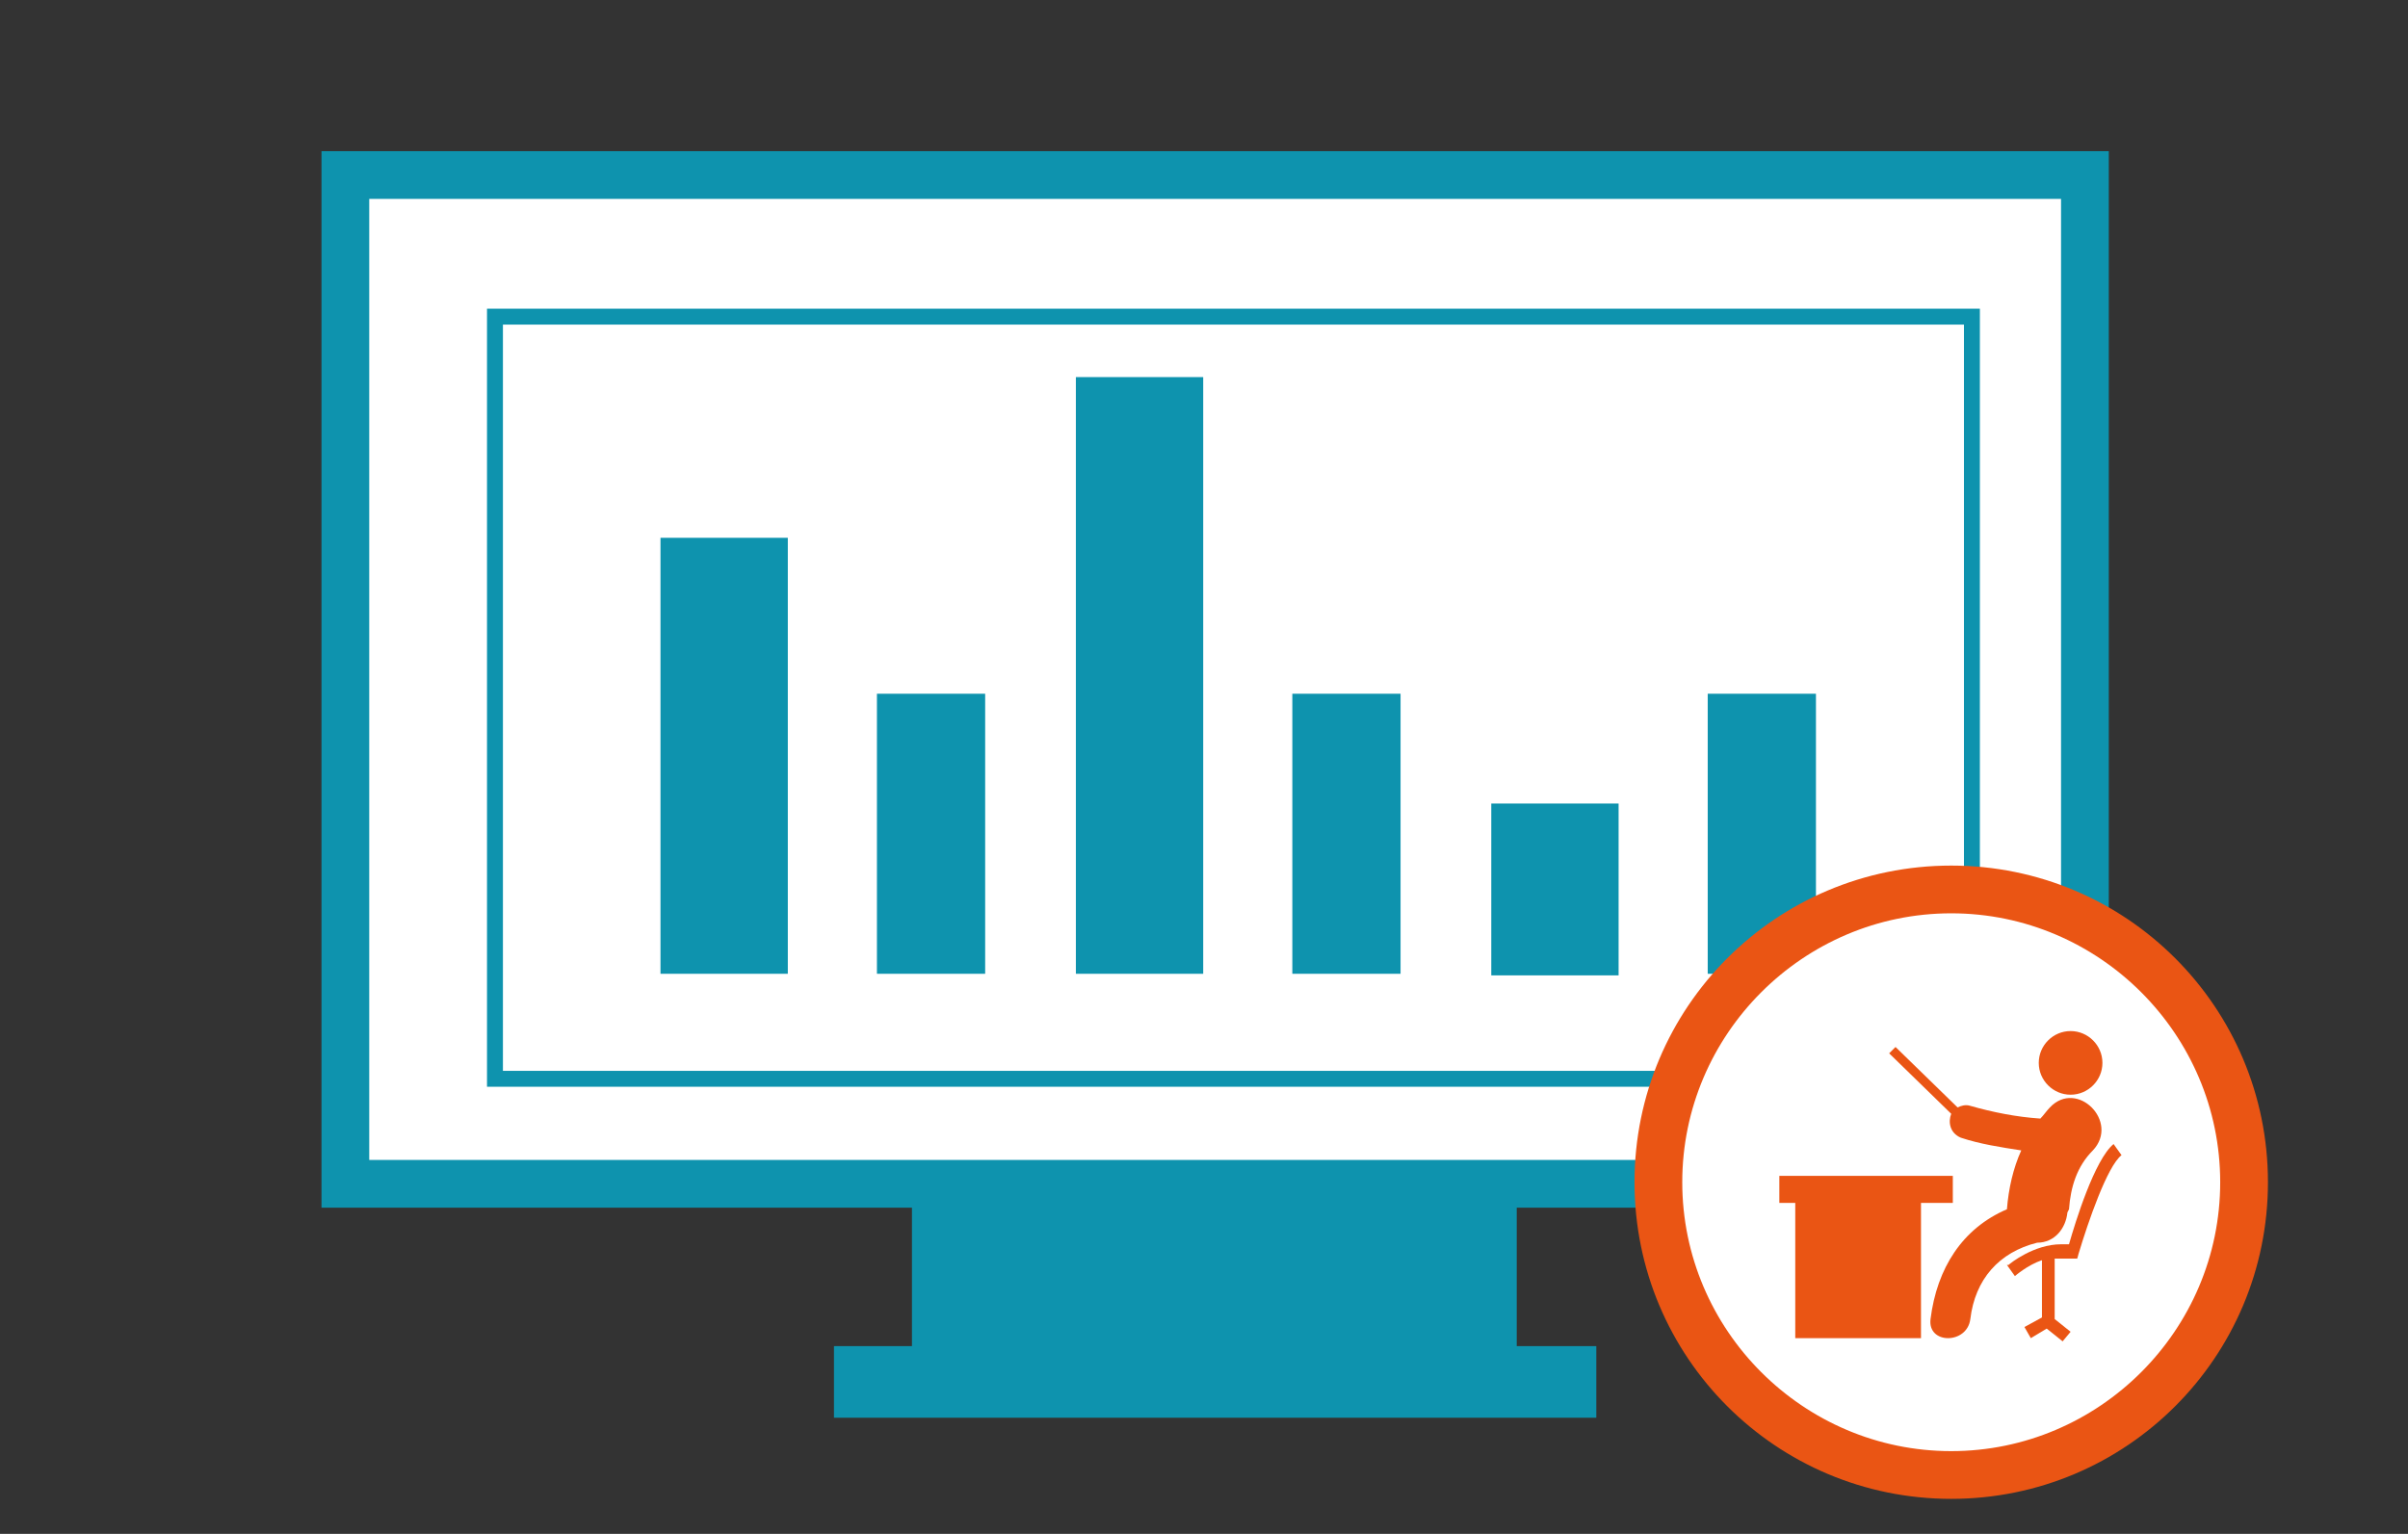
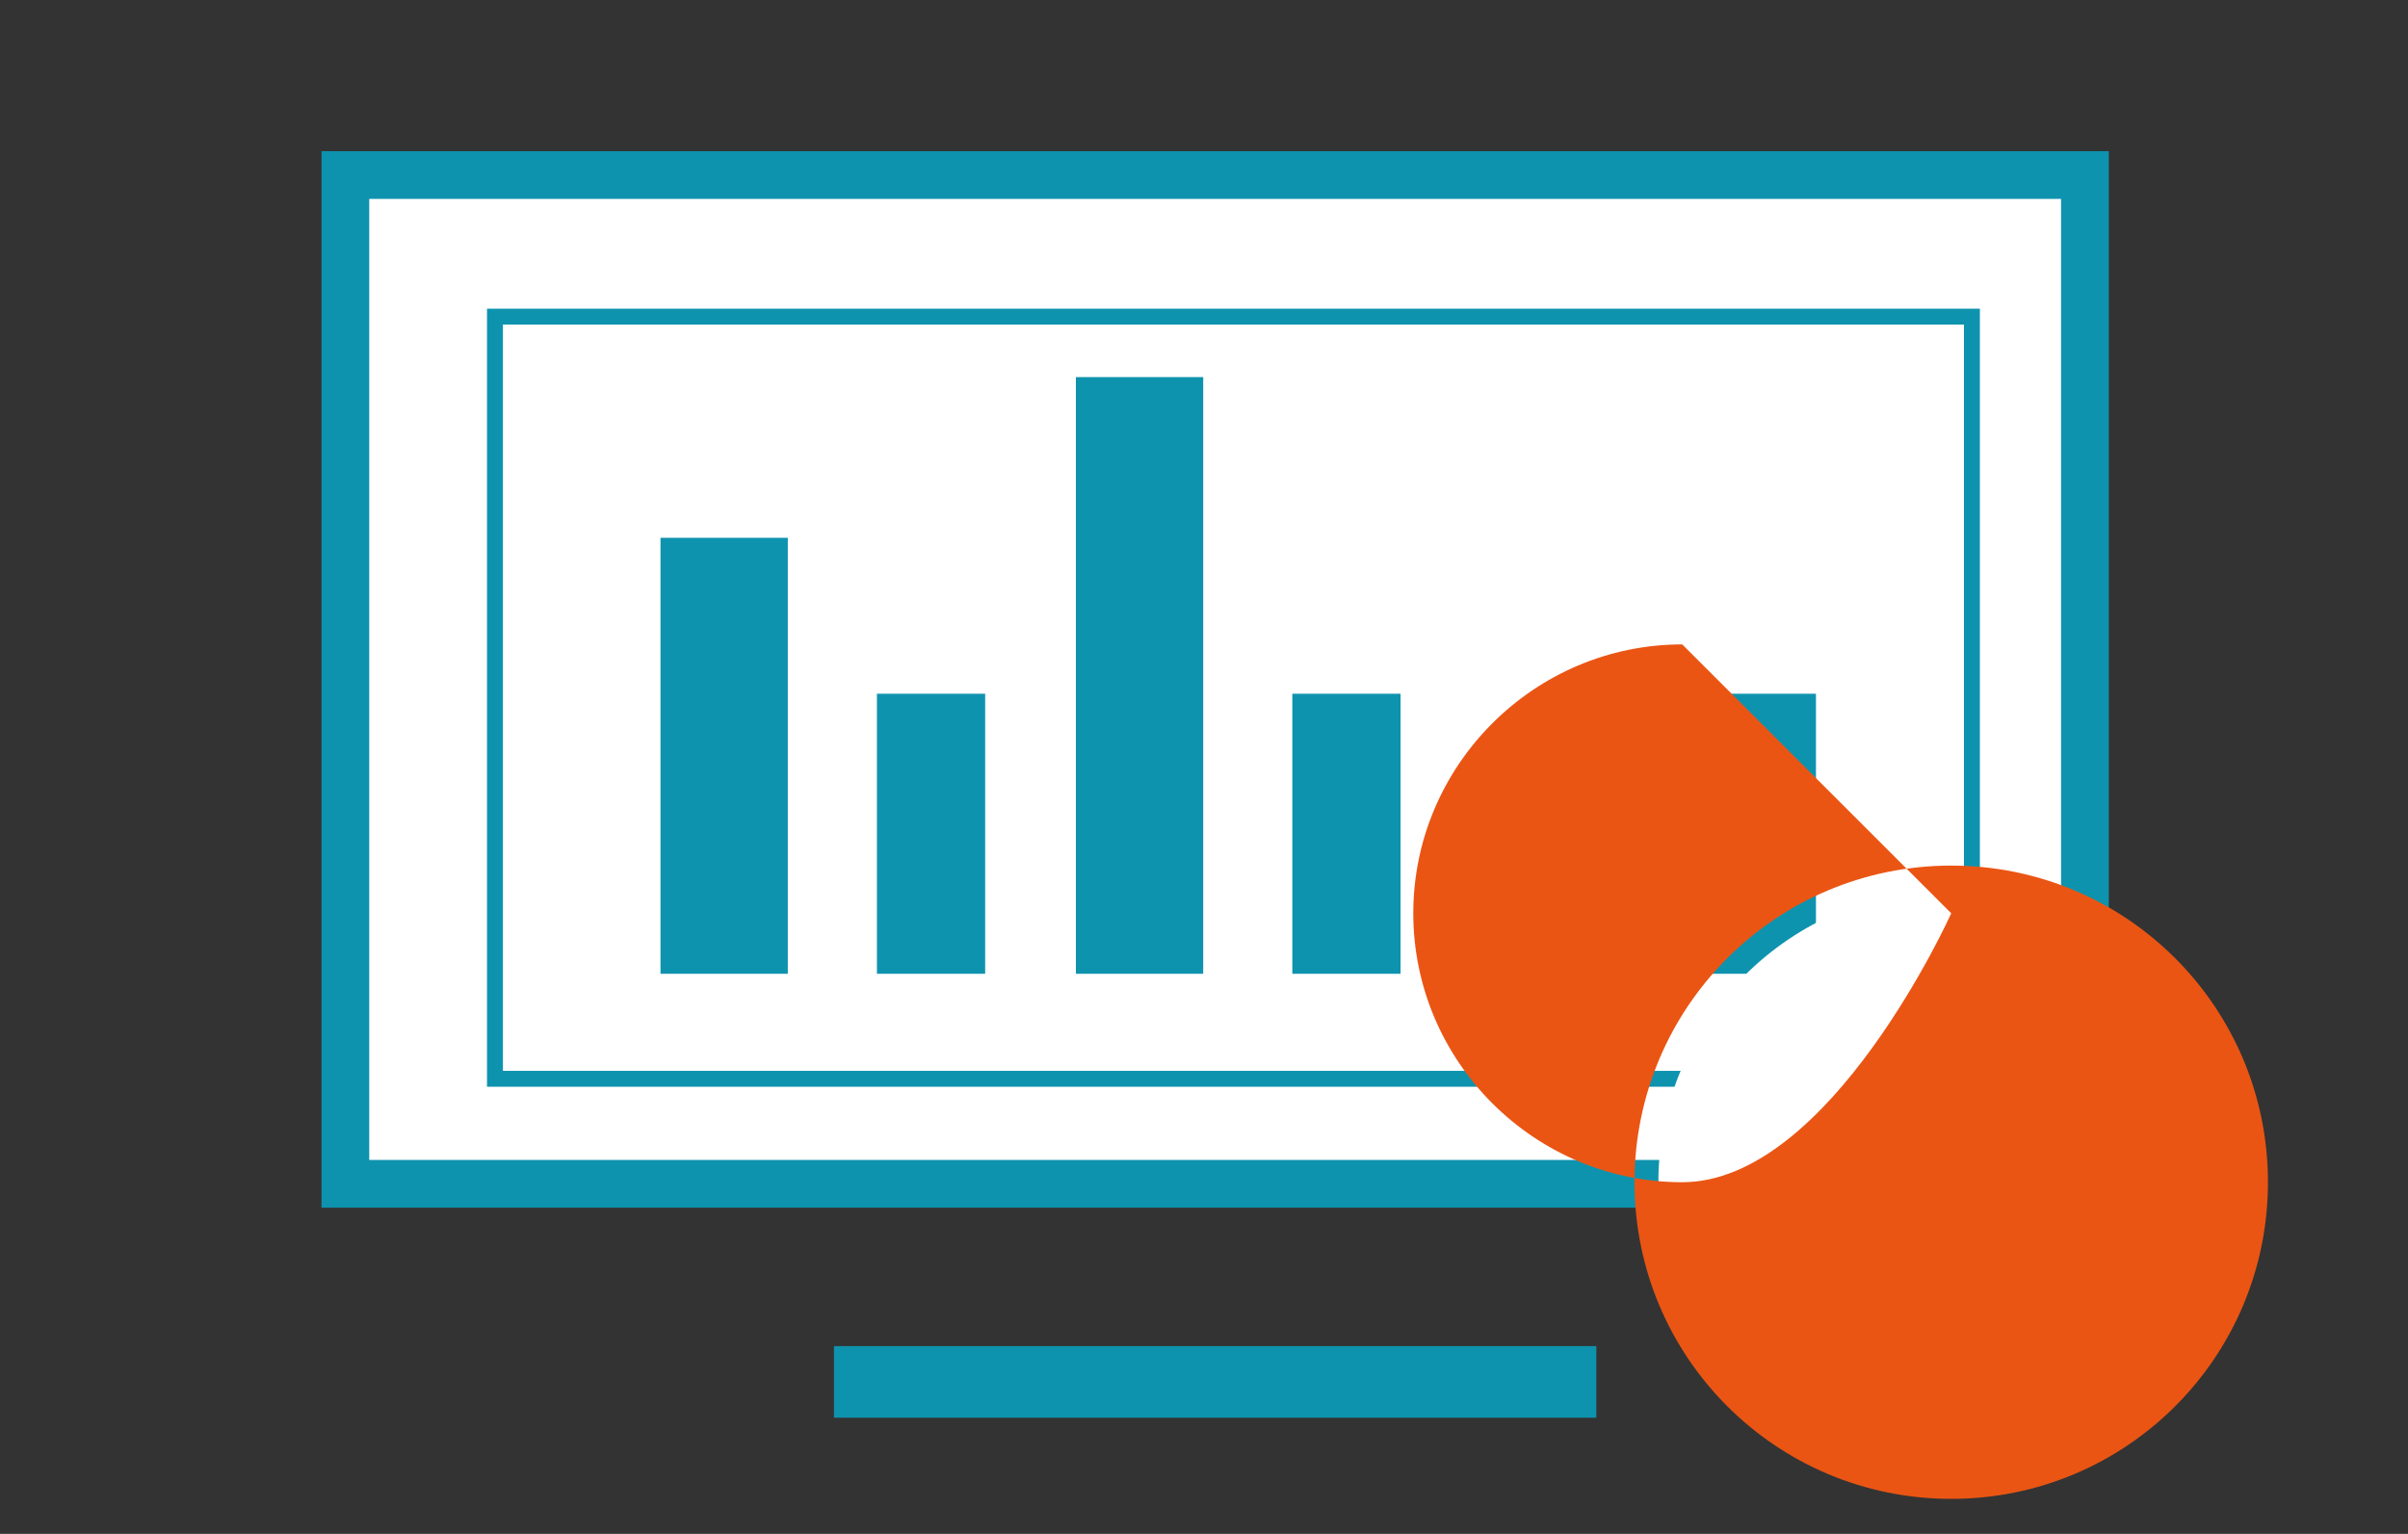
<svg xmlns="http://www.w3.org/2000/svg" id="_圖層_1" data-name="圖層_1" version="1.1" viewBox="0 0 151.3 96.4">
  <rect x="0" y="0" width="151.3" height="96.4" fill="#333333" stroke="none" />
  <defs>
    <style>
      .st0 {
        fill: #fff;
      }

      .st1 {
        fill: #0e93ae;
      }

      .st2 {
        fill: #ea5514;
      }
    </style>
  </defs>
  <g id="_圖層_11" data-name="_圖層_1">
    <g>
      <rect class="st0" x="21.7" y="11" width="109.3" height="63.4" />
      <path class="st1" d="M129.5,12.5v60.4H23.2V12.5h106.3M132.5,9.5H20.2v66.4h112.3V9.5h0Z" />
    </g>
    <g>
      <rect class="st0" x="31.1" y="19.9" width="92.8" height="47.9" />
      <path class="st1" d="M123.4,20.4v46.9H31.6V20.4h91.8M124.4,19.4H30.6v48.9h93.8V19.4h0Z" />
    </g>
    <rect class="st1" x="52.4" y="84.6" width="47.9" height="4.5" />
-     <rect class="st1" x="57.3" y="74.9" width="38" height="10.1" />
    <rect class="st1" x="41.5" y="33.8" width="8" height="27.4" />
    <rect class="st1" x="55.1" y="43.6" width="6.8" height="17.6" />
    <rect class="st1" x="67.6" y="23.7" width="8" height="37.5" />
    <rect class="st1" x="81.2" y="43.6" width="6.8" height="17.6" />
    <rect class="st1" x="93.7" y="50.5" width="8" height="10.8" />
    <rect class="st1" x="107.3" y="43.6" width="6.8" height="17.6" />
    <g id="_圖層_1-2">
      <g>
        <path class="st0" d="M122.6,92.7c-10.1,0-18.4-8.3-18.4-18.4s8.3-18.4,18.4-18.4,18.4,8.3,18.4,18.4-8.3,18.4-18.4,18.4Z" />
-         <path class="st2" d="M122.6,57.4c9.3,0,16.9,7.6,16.9,16.9s-7.6,16.9-16.9,16.9-16.9-7.6-16.9-16.9,7.6-16.9,16.9-16.9M122.6,54.4c-11,0-19.9,8.9-19.9,19.9s8.9,19.9,19.9,19.9,19.9-8.9,19.9-19.9-8.9-19.9-19.9-19.9h0Z" />
+         <path class="st2" d="M122.6,57.4s-7.6,16.9-16.9,16.9-16.9-7.6-16.9-16.9,7.6-16.9,16.9-16.9M122.6,54.4c-11,0-19.9,8.9-19.9,19.9s8.9,19.9,19.9,19.9,19.9-8.9,19.9-19.9-8.9-19.9-19.9-19.9h0Z" />
      </g>
    </g>
  </g>
  <polygon class="st2" points="122.7 73.9 111.8 73.9 111.8 75.6 112.8 75.6 112.8 84.1 120.7 84.1 120.7 75.6 122.7 75.6 122.7 73.9" />
  <path class="st2" d="M132.8,71.9h0c-1.2,1-2.4,4.9-2.8,6.3-.2,0-.3,0-.5,0-1.7,0-3.2,1.2-3.3,1.3h-.1c0,0,.5.7.5.7h0c0,0,.8-.7,1.7-1v3.6l-1.1.6.4.7,1-.6,1,.8.5-.6-1-.8v-3.8c.1,0,.2,0,.4,0,.2,0,.4,0,.6,0h.4c0,.1.1-.3.1-.3.6-2,1.8-5.5,2.7-6.2h0c0,0-.5-.7-.5-.7Z" />
  <path class="st2" d="M130,76c.1-1.4.5-2.7,1.5-3.7,1.7-1.8-1-4.5-2.7-2.7-.2.2-.4.5-.6.7-1.5-.1-3-.4-4.4-.8-.3-.1-.6,0-.8.1l-3.9-3.8-.4.4,3.9,3.8c-.2.5-.1,1.2.6,1.5,1.2.4,2.5.6,3.8.8-.5,1.1-.8,2.4-.9,3.7-2.8,1.2-4.4,3.7-4.8,6.9-.2,1.6,2.3,1.6,2.5,0,.3-2.5,1.8-4.2,4.2-4.8,1.1,0,1.8-.9,1.9-1.9Z" />
  <path class="st2" d="M130.1,64.8c1.1,0,2,.9,2,2s-.9,2-2,2-2-.9-2-2,.9-2,2-2Z" />
</svg>